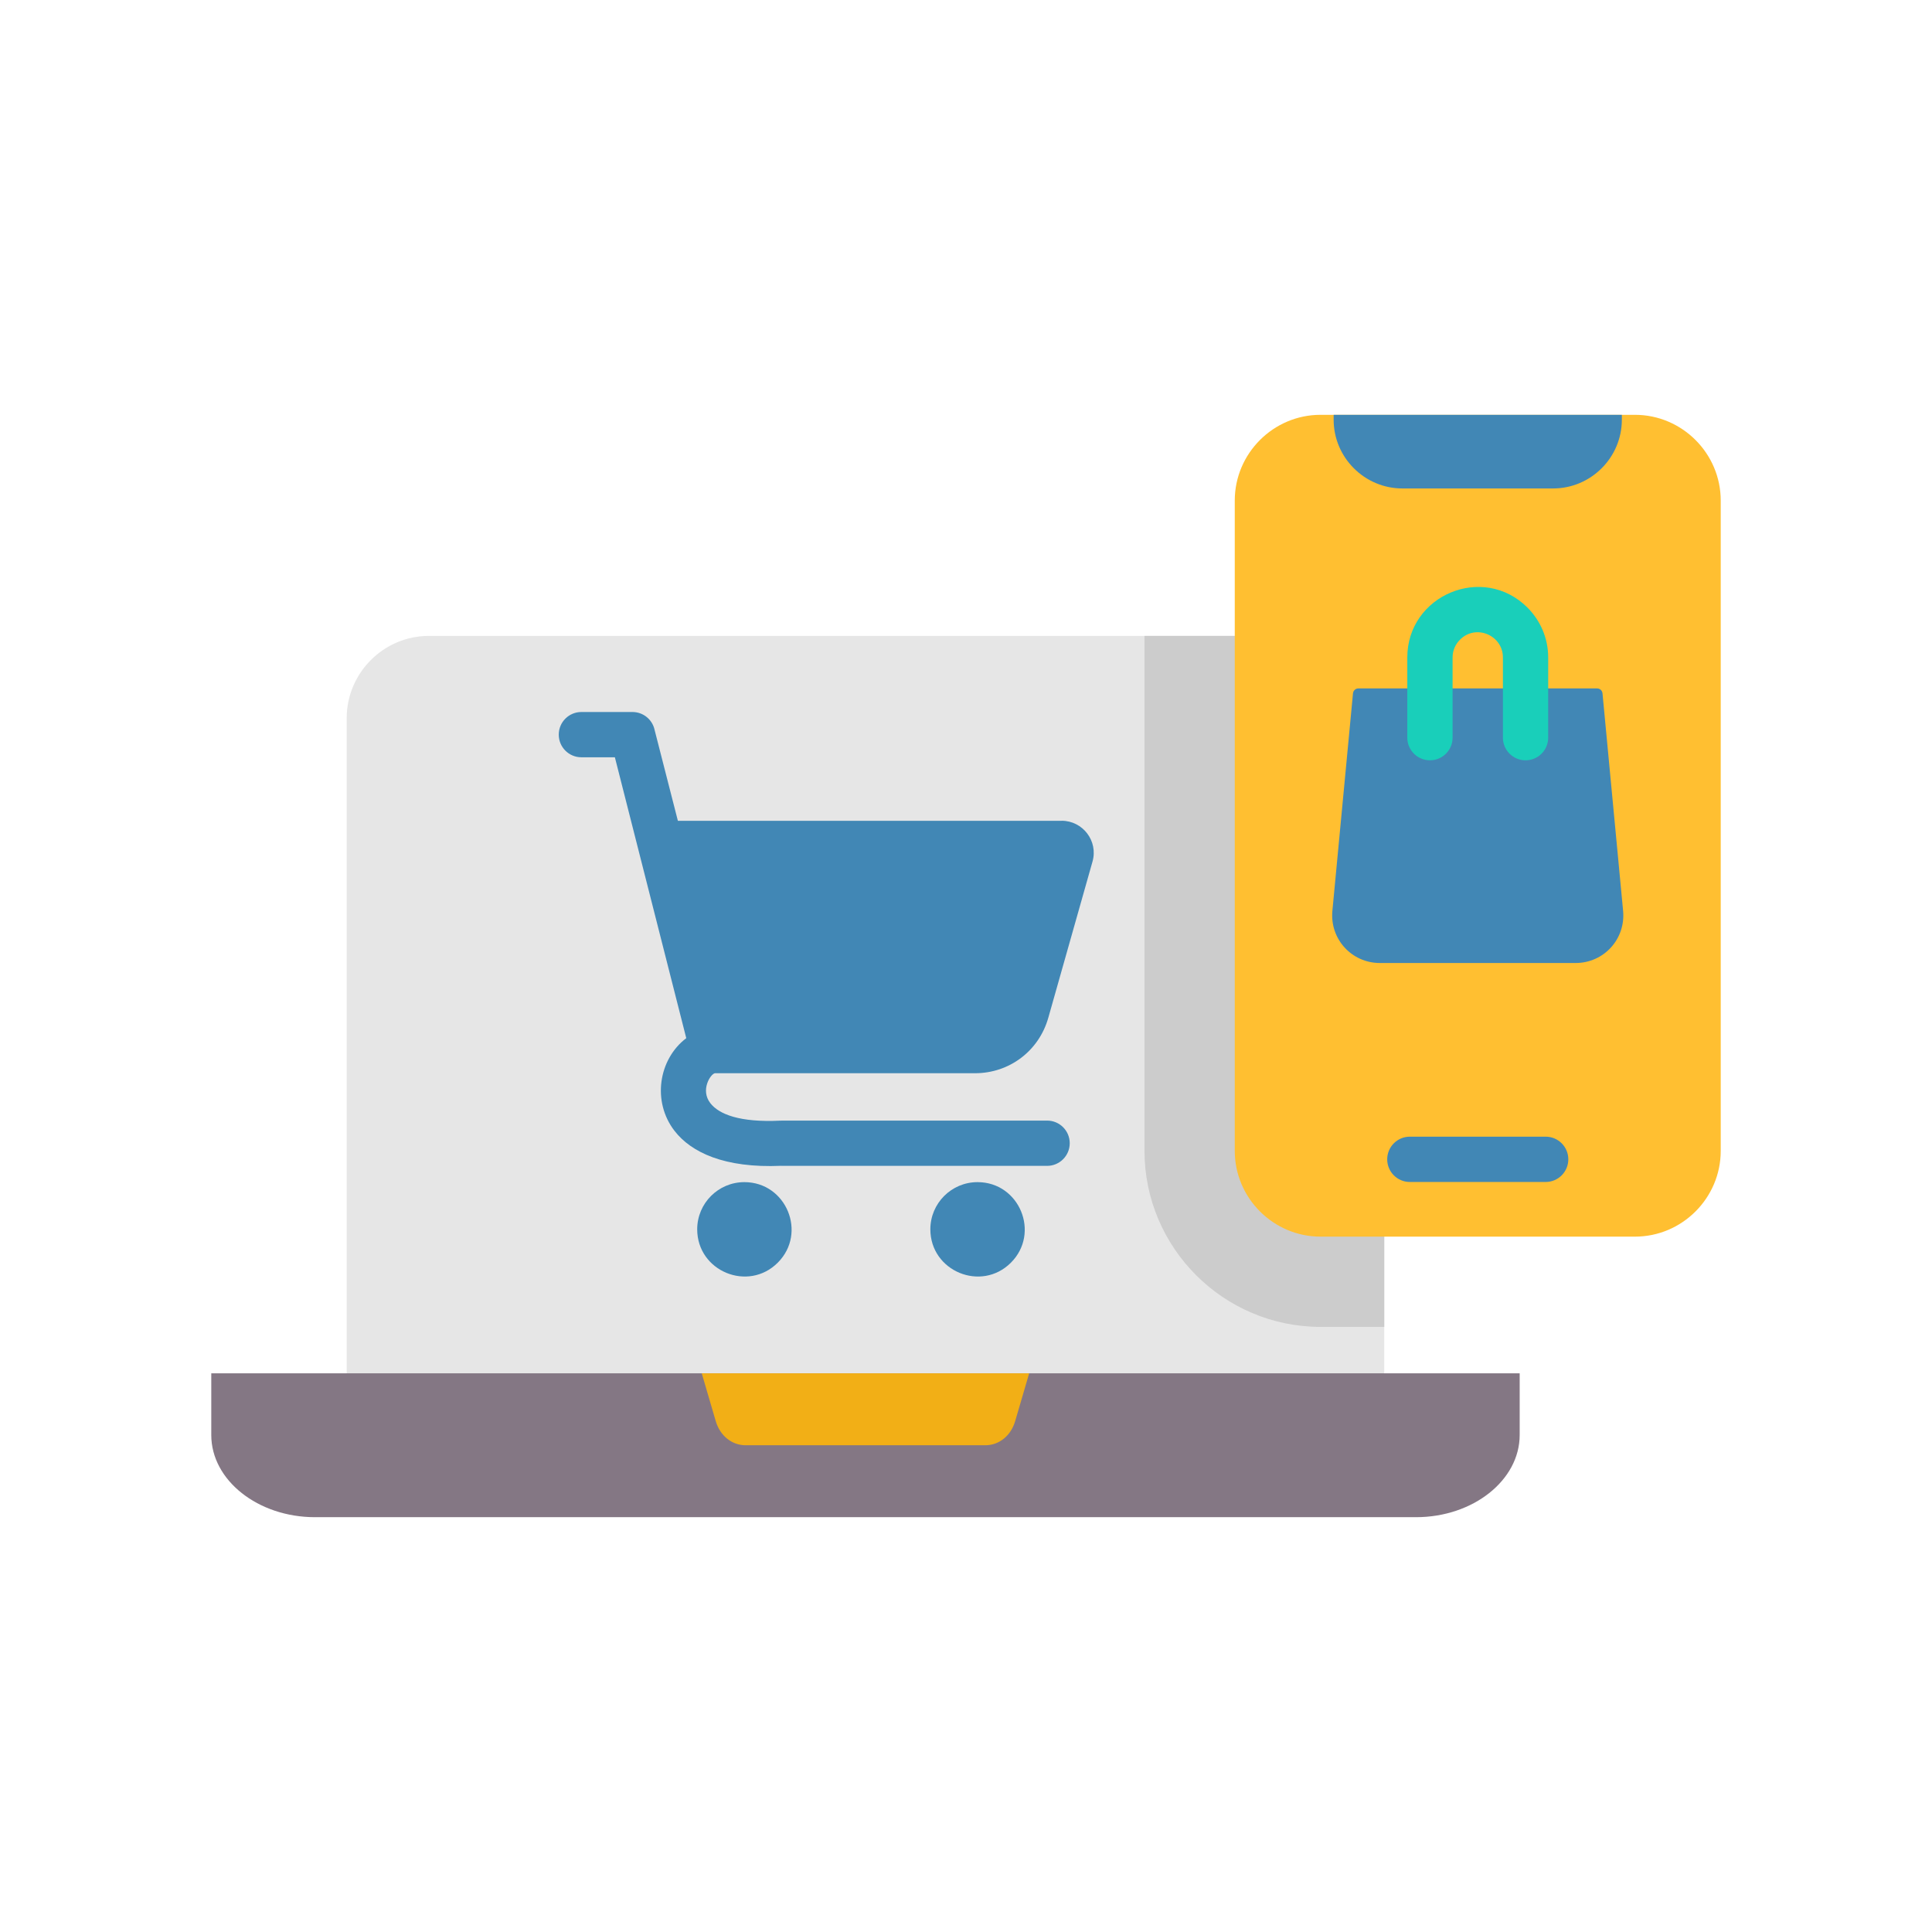
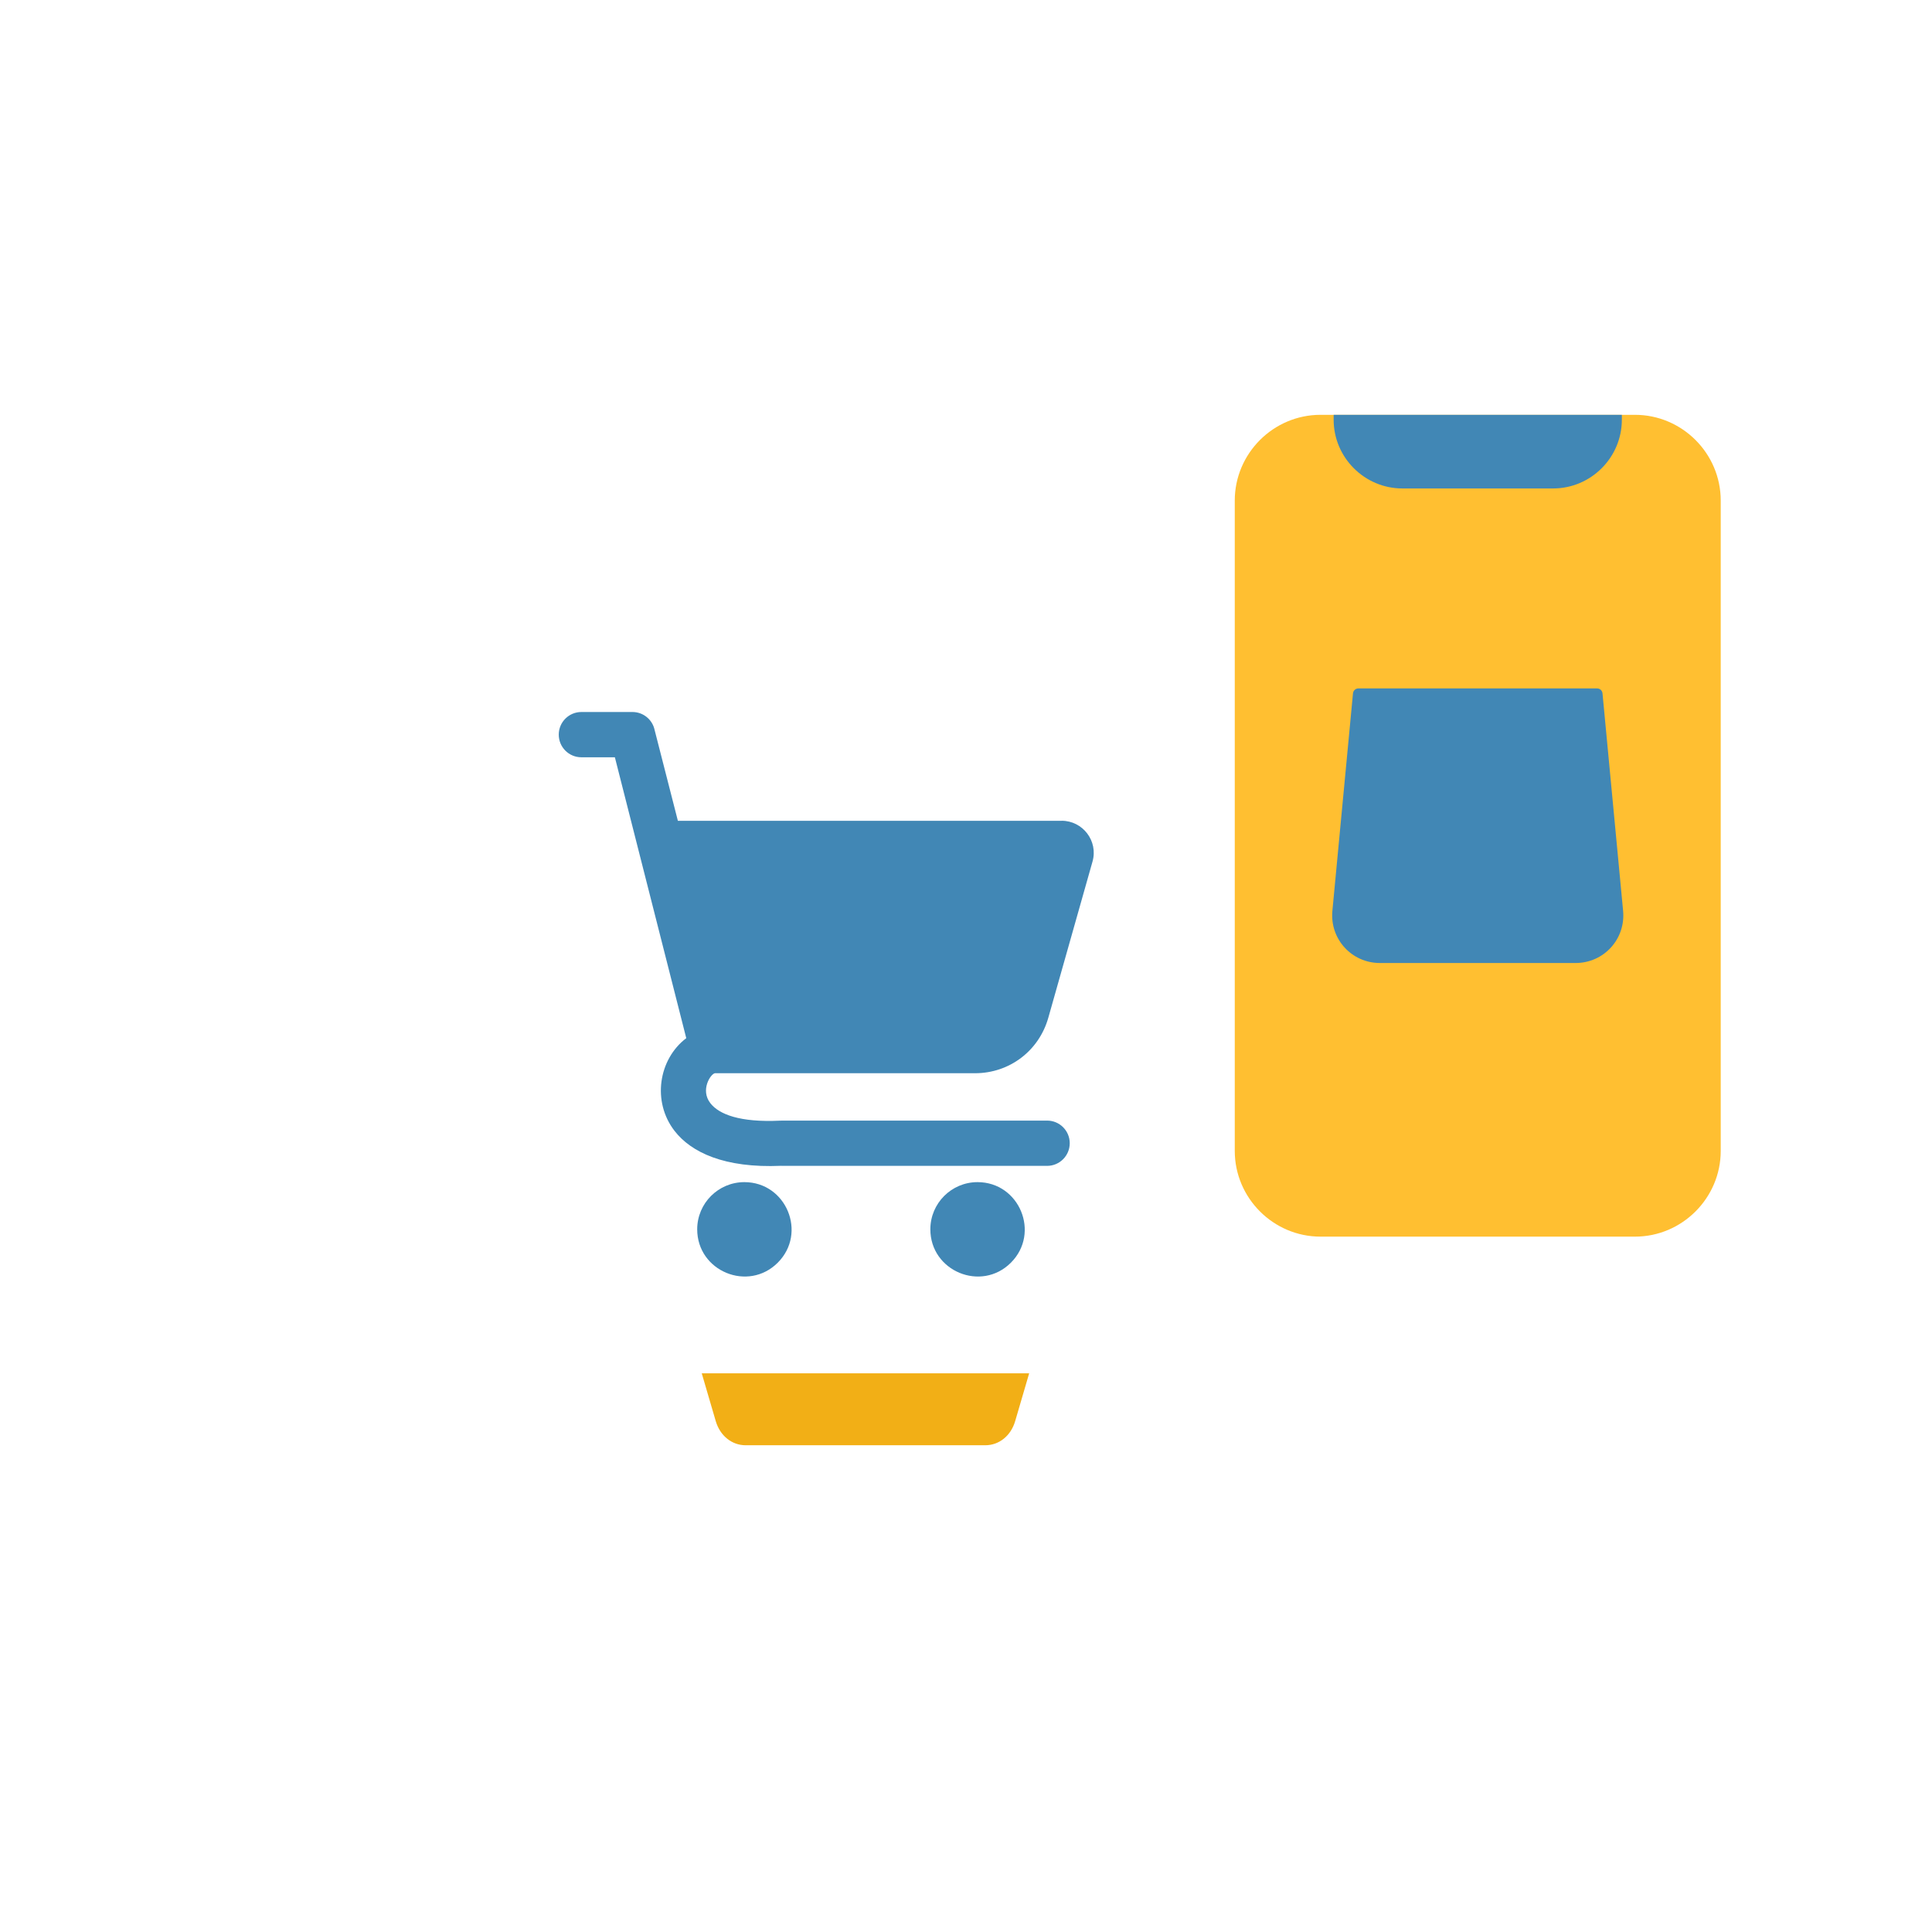
<svg xmlns="http://www.w3.org/2000/svg" width="62" height="62" viewBox="0 0 62 62" fill="none">
-   <path fill-rule="evenodd" clip-rule="evenodd" d="M41.785 20.407H13.763C12.313 20.407 11.126 21.594 11.126 23.045V44.473C11.126 45.924 12.313 47.111 13.763 47.111H41.785C43.236 47.111 44.422 45.924 44.422 44.473V23.045C44.422 21.594 43.236 20.407 41.785 20.407Z" fill="#E6E6E6" />
-   <path fill-rule="evenodd" clip-rule="evenodd" d="M41.785 20.407H36.728V36.932C36.728 40.044 39.265 42.581 42.377 42.581H44.422V23.045C44.422 21.594 43.235 20.407 41.785 20.407Z" fill="#CCCCCC" />
-   <path fill-rule="evenodd" clip-rule="evenodd" d="M6.78 44.072V46.051C6.78 47.501 8.277 48.688 10.106 48.688H45.443C47.272 48.688 48.768 47.501 48.768 46.051V44.072H6.78Z" fill="#847784" />
  <path fill-rule="evenodd" clip-rule="evenodd" d="M33.027 44.072H22.52L22.969 45.605C23.107 46.075 23.485 46.38 23.93 46.38H31.618C32.063 46.38 32.441 46.075 32.578 45.605L33.027 44.072Z" fill="#F2AF16" />
  <path fill-rule="evenodd" clip-rule="evenodd" d="M52.468 39.685H42.377C40.863 39.685 39.625 38.446 39.625 36.933V16.064C39.625 14.551 40.863 13.312 42.377 13.312H52.468C53.981 13.312 55.22 14.551 55.22 16.064V36.933C55.22 38.446 53.981 39.685 52.468 39.685Z" fill="#FFBF31" />
  <path fill-rule="evenodd" clip-rule="evenodd" d="M42.798 13.312H52.047V13.469C52.047 14.683 51.054 15.675 49.841 15.675H45.004C43.791 15.675 42.798 14.683 42.798 13.469L42.798 13.312Z" fill="#4187B5" />
  <path fill-rule="evenodd" clip-rule="evenodd" d="M42.758 29.228L43.419 22.25C43.428 22.16 43.503 22.092 43.593 22.092H51.253C51.343 22.092 51.417 22.16 51.426 22.25L52.087 29.228C52.173 30.132 51.471 30.904 50.563 30.904H44.282C43.375 30.904 42.672 30.132 42.758 29.228Z" fill="#4187B5" />
-   <path fill-rule="evenodd" clip-rule="evenodd" d="M46.615 23.673C46.615 24.074 46.29 24.399 45.889 24.399C45.487 24.399 45.162 24.074 45.162 23.673V21.097C45.162 19.104 47.591 18.071 49.02 19.5C49.429 19.91 49.683 20.475 49.683 21.097V23.673C49.683 24.074 49.358 24.399 48.957 24.399C48.556 24.399 48.23 24.074 48.23 23.673V21.097C48.23 20.393 47.368 20.012 46.853 20.528C46.706 20.674 46.615 20.876 46.615 21.097V23.673Z" fill="#19CFBA" />
  <path fill-rule="evenodd" clip-rule="evenodd" d="M18.657 24.302C18.256 24.302 17.931 23.977 17.931 23.575C17.931 23.174 18.256 22.849 18.657 22.849H20.296C20.644 22.849 20.935 23.093 21.006 23.42L21.754 26.341H34.07V26.339C34.749 26.339 35.247 26.99 35.06 27.648L33.642 32.659C33.341 33.724 32.394 34.441 31.289 34.441H22.941C22.803 34.466 22.467 34.98 22.796 35.402C23.073 35.76 23.743 36.025 25.036 35.963C25.047 35.963 25.058 35.963 25.07 35.963V35.961H33.603C34.004 35.961 34.329 36.286 34.329 36.687C34.329 37.088 34.004 37.414 33.603 37.414H25.07V37.412C23.238 37.492 22.179 36.976 21.649 36.294C20.92 35.356 21.13 33.993 22.023 33.316L19.732 24.302H18.657ZM23.888 37.936C25.232 37.936 25.911 39.569 24.959 40.521C24.007 41.473 22.374 40.794 22.374 39.45C22.374 38.614 23.052 37.936 23.888 37.936ZM31.37 37.936C32.715 37.936 33.393 39.569 32.441 40.521C31.489 41.473 29.856 40.794 29.856 39.45C29.856 38.614 30.534 37.936 31.37 37.936Z" fill="#4187B5" />
-   <path fill-rule="evenodd" clip-rule="evenodd" d="M45.243 37.931C44.842 37.931 44.517 37.605 44.517 37.204C44.517 36.803 44.842 36.477 45.243 36.477H49.603C50.004 36.477 50.329 36.803 50.329 37.204C50.329 37.605 50.004 37.931 49.603 37.931H45.243Z" fill="#4187B5" />
</svg>